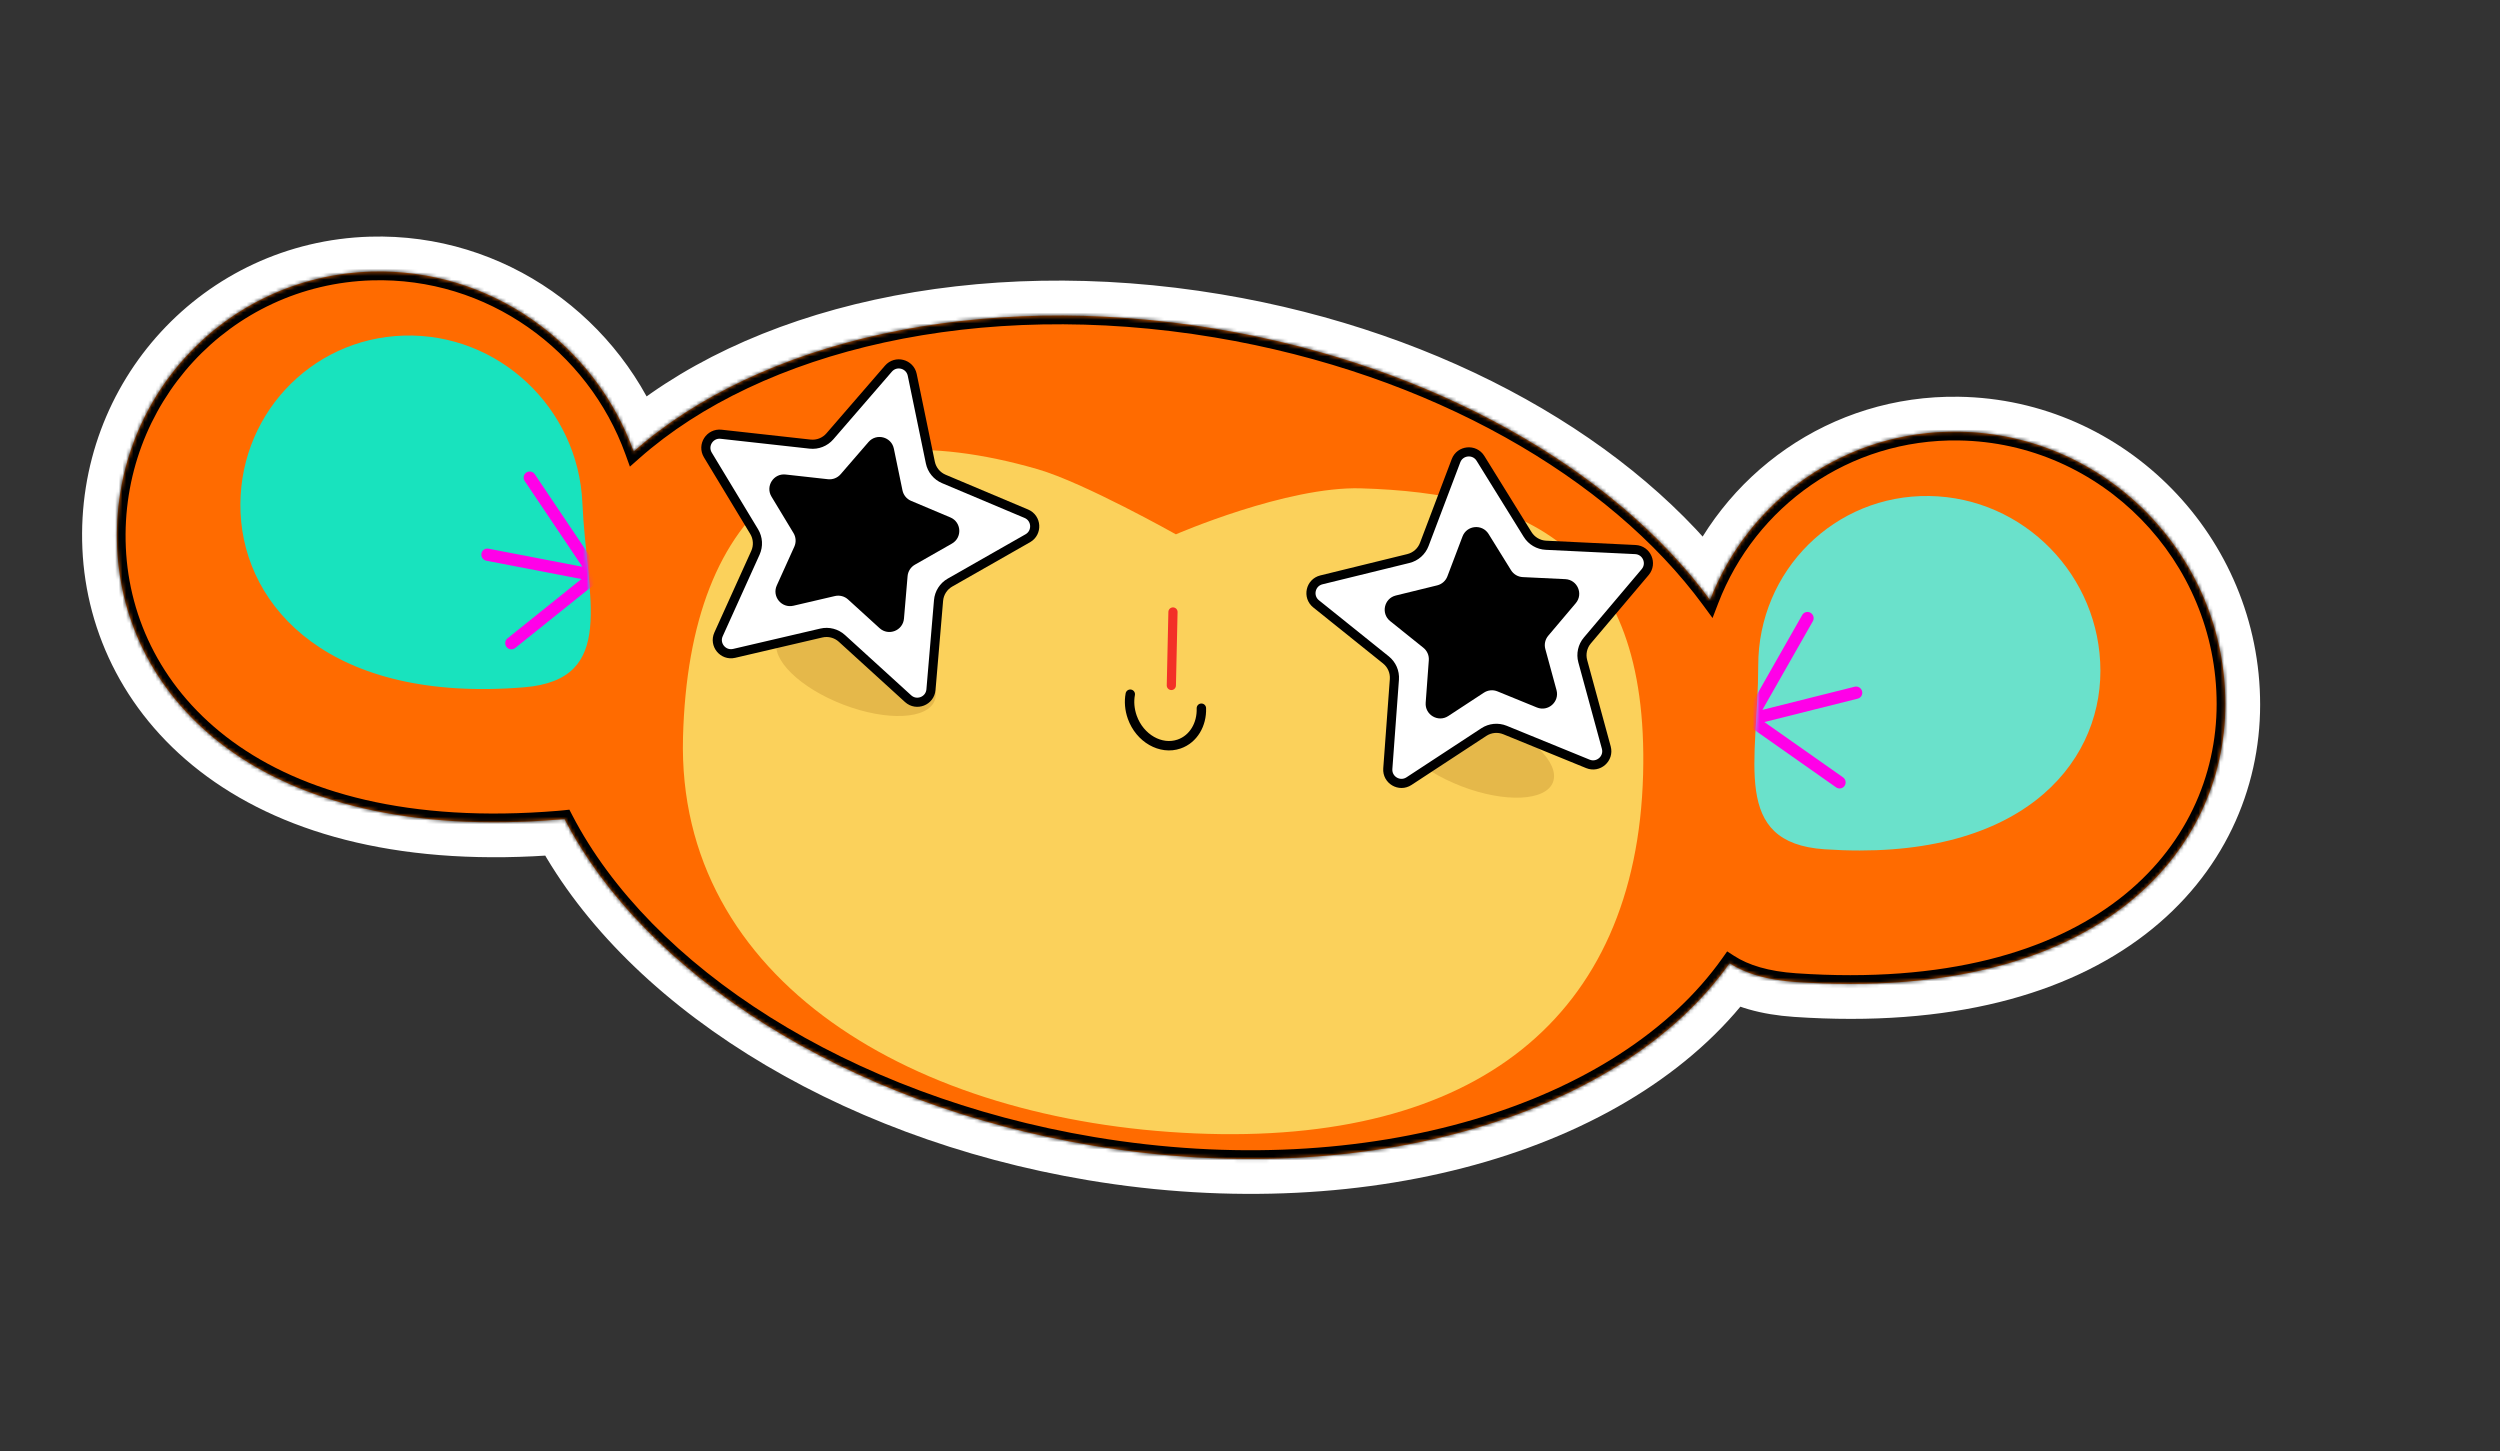
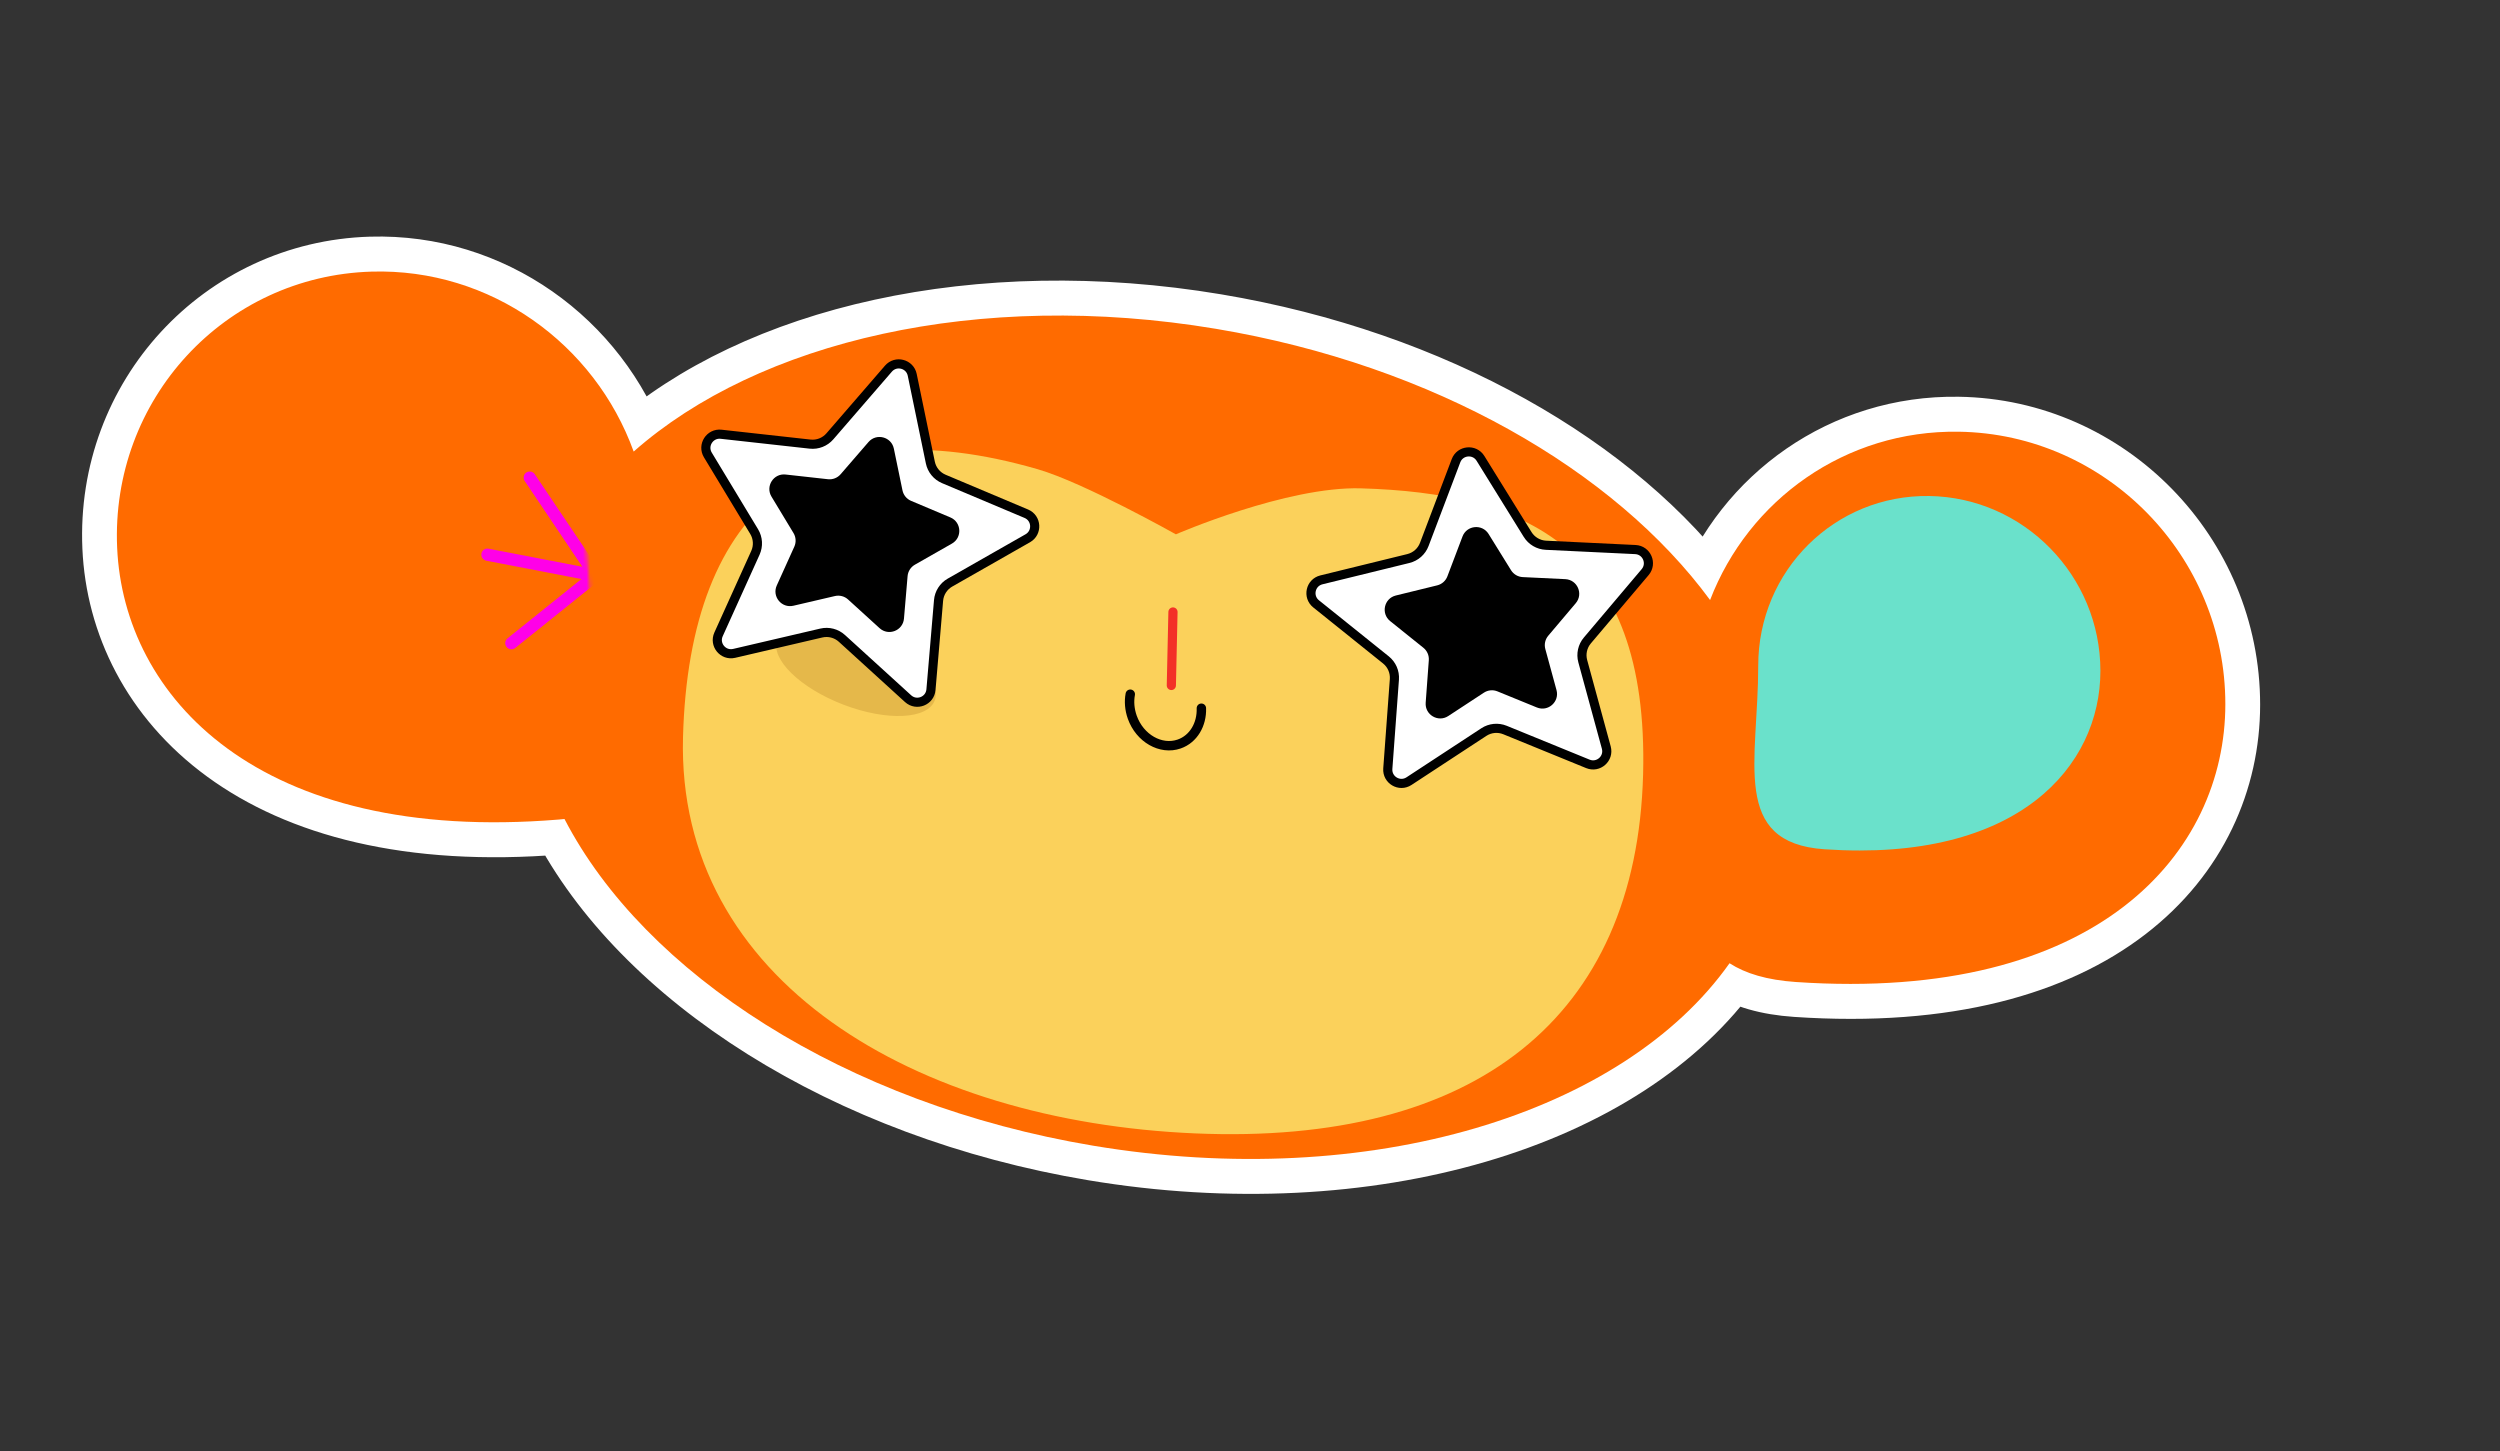
<svg xmlns="http://www.w3.org/2000/svg" width="684" height="397" viewBox="0 0 684 397" fill="none">
  <rect x="0" y="0" width="684" height="397" fill="#333333" stroke="none" />
  <mask id="path-1-outside-1_2445_1341" maskUnits="userSpaceOnUse" x="19.864" y="61.925" width="600.633" height="273.568" fill="black">
    <rect fill="white" x="19.864" y="61.925" width="600.633" height="273.568" />
    <path fill-rule="evenodd" clip-rule="evenodd" d="M32.052 149.866C33.84 190.402 70.446 231.024 152.876 224.229C153.408 224.185 153.931 224.135 154.444 224.08C176.308 266.288 231.124 302.089 299.116 313.468C375.002 326.168 444.193 304.58 473.203 263.541C477.563 266.358 483.445 268.136 491.333 268.676C574.04 274.334 608.86 233.212 608.853 192.66C608.868 152.109 576.21 118.728 535.947 118.117C504.896 117.629 478.389 136.782 467.878 164.172C441.871 128.744 392.349 99.949 332.68 89.963C267.625 79.075 207.491 93.387 173.373 123.549C162.746 94.103 134.228 73.356 101.649 74.314C61.428 75.519 30.264 109.329 32.052 149.866Z" />
  </mask>
  <path fill-rule="evenodd" clip-rule="evenodd" d="M32.052 149.866C33.84 190.402 70.446 231.024 152.876 224.229C153.408 224.185 153.931 224.135 154.444 224.08C176.308 266.288 231.124 302.089 299.116 313.468C375.002 326.168 444.193 304.58 473.203 263.541C477.563 266.358 483.445 268.136 491.333 268.676C574.04 274.334 608.86 233.212 608.853 192.66C608.868 152.109 576.21 118.728 535.947 118.117C504.896 117.629 478.389 136.782 467.878 164.172C441.871 128.744 392.349 99.949 332.68 89.963C267.625 79.075 207.491 93.387 173.373 123.549C162.746 94.103 134.228 73.356 101.649 74.314C61.428 75.519 30.264 109.329 32.052 149.866Z" fill="#FF6B00" />
  <path d="M152.876 224.229L153.804 233.763L153.805 233.763L152.876 224.229ZM32.052 149.866L22.542 150.137L32.052 149.866ZM154.444 224.08L162.873 219.769L159.816 213.868L153.287 214.567L154.444 224.08ZM299.116 313.468L297.698 322.904L297.698 322.904L299.116 313.468ZM473.203 263.541L478.259 255.517L470.605 250.574L465.413 257.919L473.203 263.541ZM491.333 268.676L490.837 278.221L490.837 278.221L491.333 268.676ZM608.853 192.66L599.334 192.504L599.334 192.509L608.853 192.66ZM535.947 118.117L535.949 127.683L535.955 127.683L535.947 118.117ZM467.878 164.172L460.25 169.772L470.584 183.849L476.767 167.738L467.878 164.172ZM332.68 89.963L331.262 99.399L331.262 99.399L332.68 89.963ZM173.373 123.549L164.431 126.684L169.25 140.036L179.724 130.775L173.373 123.549ZM101.649 74.314L101.219 64.751L101.214 64.751L101.649 74.314ZM151.948 214.694C112.316 217.961 85.043 209.727 67.739 197.088C50.527 184.517 42.33 167.01 41.562 149.594L22.542 150.137C23.562 173.257 34.562 196.329 56.708 212.504C78.761 228.612 111.006 237.291 153.804 233.763L151.948 214.694ZM153.287 214.567C152.852 214.614 152.405 214.656 151.947 214.694L153.805 233.763C154.411 233.713 155.01 233.657 155.602 233.593L153.287 214.567ZM146.016 228.391C169.729 274.17 227.789 311.204 297.698 322.904L300.534 304.032C234.46 292.973 182.887 258.407 162.873 219.769L146.016 228.391ZM297.698 322.904C375.47 335.92 449.083 314.303 480.992 269.164L465.413 257.919C439.302 294.856 374.535 316.416 300.534 304.032L297.698 322.904ZM468.147 271.565C474.306 275.544 481.922 277.61 490.837 278.221L491.829 259.132C484.968 258.662 480.819 257.171 478.259 255.517L468.147 271.565ZM490.837 278.221C533.781 281.159 565.635 272.035 586.97 255.629C608.394 239.156 618.376 215.94 618.372 192.811L599.334 192.509C599.337 209.932 591.912 227.554 575.251 240.365C558.502 253.244 531.592 261.852 491.829 259.131L490.837 278.221ZM618.372 192.816C618.389 146.995 581.481 109.243 535.939 108.552L535.955 127.683C570.939 128.214 599.347 157.223 599.334 192.504L618.372 192.816ZM535.944 108.552C500.805 107.999 470.858 129.679 458.989 160.606L476.767 167.738C485.92 143.886 508.987 127.259 535.949 127.683L535.944 108.552ZM475.506 158.572C447.649 120.624 395.599 90.819 334.097 80.526L331.262 99.399C389.099 109.078 436.093 136.864 460.25 169.772L475.506 158.572ZM334.097 80.526C267.143 69.321 203.853 83.761 167.022 116.322L179.724 130.775C211.128 103.012 268.106 88.829 331.262 99.399L334.097 80.526ZM102.078 83.876C130.373 83.045 155.182 101.059 164.431 126.684L182.316 120.414C170.31 87.147 138.084 63.667 101.219 64.751L102.078 83.876ZM41.562 149.594C40.006 114.32 67.123 84.924 102.084 83.876L101.214 64.751C55.733 66.114 20.522 104.339 22.542 150.137L41.562 149.594Z" fill="white" mask="url(#path-1-outside-1_2445_1341)" />
  <mask id="path-3-inside-2_2445_1341" fill="white">
-     <path fill-rule="evenodd" clip-rule="evenodd" d="M32.052 149.866C33.84 190.402 70.446 231.024 152.876 224.229C153.408 224.185 153.931 224.135 154.444 224.08C176.308 266.288 231.124 302.089 299.116 313.468C375.002 326.168 444.193 304.58 473.203 263.541C477.563 266.358 483.445 268.136 491.333 268.676C574.04 274.334 608.86 233.212 608.853 192.66C608.868 152.109 576.21 118.728 535.947 118.117C504.896 117.629 478.389 136.782 467.878 164.172C441.871 128.744 392.349 99.949 332.68 89.963C267.625 79.075 207.491 93.387 173.373 123.549C162.746 94.103 134.228 73.356 101.649 74.314C61.428 75.519 30.264 109.329 32.052 149.866Z" />
-   </mask>
+     </mask>
  <path fill-rule="evenodd" clip-rule="evenodd" d="M32.052 149.866C33.84 190.402 70.446 231.024 152.876 224.229C153.408 224.185 153.931 224.135 154.444 224.08C176.308 266.288 231.124 302.089 299.116 313.468C375.002 326.168 444.193 304.58 473.203 263.541C477.563 266.358 483.445 268.136 491.333 268.676C574.04 274.334 608.86 233.212 608.853 192.66C608.868 152.109 576.21 118.728 535.947 118.117C504.896 117.629 478.389 136.782 467.878 164.172C441.871 128.744 392.349 99.949 332.68 89.963C267.625 79.075 207.491 93.387 173.373 123.549C162.746 94.103 134.228 73.356 101.649 74.314C61.428 75.519 30.264 109.329 32.052 149.866Z" fill="#FF6B00" />
  <path d="M152.876 224.229L153.108 226.612L153.108 226.612L152.876 224.229ZM32.052 149.866L29.675 149.934L32.052 149.866ZM154.444 224.08L156.552 223.002L155.787 221.527L154.155 221.702L154.444 224.08ZM299.116 313.468L298.762 315.827L298.762 315.827L299.116 313.468ZM473.203 263.541L474.467 261.535L472.553 260.299L471.255 262.136L473.203 263.541ZM491.333 268.676L491.209 271.062L491.209 271.062L491.333 268.676ZM608.853 192.66L606.473 192.621L606.473 192.622L608.853 192.66ZM535.947 118.117L535.947 120.509L535.949 120.509L535.947 118.117ZM467.878 164.172L465.971 165.572L468.554 169.091L470.1 165.063L467.878 164.172ZM332.68 89.963L332.325 92.322L332.325 92.322L332.68 89.963ZM173.373 123.549L171.138 124.332L172.342 127.67L174.961 125.355L173.373 123.549ZM101.649 74.314L101.541 71.923L101.54 71.923L101.649 74.314ZM152.644 221.845C111.825 225.21 82.687 216.809 63.602 202.869C44.54 188.947 35.292 169.353 34.429 149.798L29.675 149.934C30.6 170.914 40.549 191.9 60.844 206.723C81.117 221.53 111.497 230.042 153.108 226.612L152.644 221.845ZM154.155 221.702C153.661 221.755 153.157 221.802 152.644 221.845L153.108 226.612C153.659 226.567 154.201 226.515 154.734 226.458L154.155 221.702ZM152.337 225.158C174.663 268.259 230.29 304.367 298.762 315.827L299.471 311.109C231.958 299.81 177.953 264.318 156.552 223.002L152.337 225.158ZM298.762 315.827C375.119 328.606 445.415 307.01 475.15 264.947L471.255 262.136C442.97 302.149 374.885 323.73 299.471 311.109L298.762 315.827ZM471.939 265.547C476.749 268.654 483.064 270.505 491.209 271.062L491.457 266.29C483.826 265.768 478.377 264.061 474.467 261.535L471.939 265.547ZM491.209 271.062C532.96 273.919 562.96 264.988 582.576 249.905C602.213 234.805 611.236 213.687 611.233 192.698L606.473 192.622C606.476 212.185 598.093 231.904 579.646 246.089C561.177 260.29 532.413 269.092 491.457 266.29L491.209 271.062ZM611.233 192.699C611.248 150.83 577.528 116.357 535.945 115.726L535.949 120.509C574.892 121.1 606.488 153.387 606.473 192.621L611.233 192.699ZM535.946 115.726C503.873 115.222 476.506 135.006 465.656 163.281L470.1 165.063C480.272 138.558 505.919 120.037 535.947 120.509L535.946 115.726ZM469.785 162.772C443.315 126.714 393.162 97.666 333.034 87.604L332.325 92.322C391.537 102.231 440.426 130.774 465.971 165.572L469.785 162.772ZM333.034 87.604C267.505 76.637 206.581 90.98 171.786 121.742L174.961 125.355C208.4 95.793 267.745 81.514 332.325 92.322L333.034 87.604ZM101.756 76.704C133.265 75.778 160.855 95.842 171.138 124.332L175.609 122.765C164.637 92.364 135.192 70.934 101.541 71.923L101.756 76.704ZM34.429 149.798C32.699 110.577 62.852 77.87 101.757 76.704L101.54 71.923C60.004 73.168 27.828 108.082 29.675 149.934L34.429 149.798Z" fill="black" mask="url(#path-3-inside-2_2445_1341)" />
  <path d="M574.671 183.553C574.667 209.581 552.307 235.985 499.223 232.366C473.397 230.609 481.067 208.165 481.05 182.136C481.054 156.108 501.996 135.308 527.861 135.709C553.704 136.111 574.676 157.525 574.671 183.575L574.671 183.553Z" fill="#6AE1CB" />
  <mask id="mask0_2445_1341" style="mask-type:alpha" maskUnits="userSpaceOnUse" x="480" y="135" width="95" height="98">
-     <path d="M574.666 183.556C574.663 209.587 552.307 235.992 499.228 232.368C473.405 230.61 481.073 208.164 481.053 182.133C481.056 156.102 501.995 135.301 527.857 135.705C553.698 136.108 574.669 157.526 574.666 183.578L574.666 183.556Z" fill="#6AE1CB" />
-   </mask>
+     </mask>
  <g mask="url(#mask0_2445_1341)">
    <path fill-rule="evenodd" clip-rule="evenodd" d="M495.997 169.964C496.453 169.163 496.172 168.133 495.371 167.662C494.569 167.191 493.55 167.458 493.095 168.258L476.571 197.29L477.796 198.152C477.825 198.173 477.854 198.193 477.884 198.213L502.354 215.419C503.115 215.955 504.154 215.774 504.674 215.015C505.194 214.256 504.998 213.207 504.237 212.672L482.739 197.556L508.279 191.15C509.17 190.927 509.701 190.015 509.466 189.114C509.23 188.213 508.317 187.664 507.425 187.887L482.194 194.215L495.997 169.964Z" fill="#FF00E8" />
  </g>
-   <path d="M65.817 140.297C66.963 166.336 90.461 192.393 143.385 188.046C169.107 185.928 160.485 163.594 159.338 137.577C158.191 111.539 136.339 91.062 110.504 91.82C84.668 92.579 64.67 114.281 65.817 140.319L65.817 140.297Z" fill="#18E3BE" />
  <mask id="mask1_2445_1341" style="mask-type:alpha" maskUnits="userSpaceOnUse" x="65" y="91" width="97" height="98">
    <path d="M65.822 140.294C66.97 166.335 90.467 192.396 143.385 188.053C169.105 185.937 160.482 163.6 159.334 137.58C158.185 111.539 136.334 91.059 110.501 91.816C84.668 92.572 64.673 114.275 65.822 140.316L65.822 140.294Z" fill="#18E3BE" />
  </mask>
  <g mask="url(#mask1_2445_1341)">
    <path fill-rule="evenodd" clip-rule="evenodd" d="M146.322 129.756C145.802 128.983 144.763 128.771 144.001 129.284C143.239 129.796 143.043 130.839 143.563 131.613L159.335 155.071L133.653 150.119C132.745 149.944 131.879 150.54 131.718 151.45C131.556 152.36 132.161 153.24 133.069 153.415L159.068 158.429L138.845 174.656C138.129 175.23 138.019 176.287 138.601 177.016C139.182 177.745 140.234 177.87 140.95 177.295L165.201 157.836L146.322 129.756Z" fill="#FF00E8" />
  </g>
  <path d="M449.553 211.891C451.222 149.053 416.483 134.913 372.379 133.611C352.064 133.01 321.72 146.193 321.72 146.193C321.72 146.193 296.557 132.04 283.901 128.375C222.803 110.704 188.574 137.801 186.87 201.732C185.111 268.287 250.379 306.82 326.984 310.098C403.588 313.377 447.772 278.446 449.553 211.891V211.891Z" fill="#FBD15B" />
  <path d="M328.697 193.767C328.847 198.204 326.533 202.2 322.618 203.562C317.612 205.305 311.855 202.02 309.793 196.24C309.037 194.104 308.872 191.923 309.243 189.934" stroke="black" stroke-width="2.577" stroke-miterlimit="10" stroke-linecap="round" />
  <path d="M320.926 167.438L320.48 187.543" stroke="#F33027" stroke-width="2.516" stroke-miterlimit="10" stroke-linecap="round" />
  <path d="M255.757 191.61C257.667 186.387 249.565 178.449 237.661 173.88C225.757 169.311 214.558 169.84 212.648 175.063C210.738 180.286 218.839 188.224 230.744 192.794C242.648 197.363 253.847 196.833 255.757 191.61Z" fill="#E5B84A" />
-   <path d="M424.912 213.962C426.822 208.739 418.72 200.801 406.816 196.231C394.912 191.662 383.713 192.192 381.803 197.415C379.893 202.637 387.995 210.576 399.899 215.145C411.803 219.714 423.002 219.184 424.912 213.962Z" fill="#E5B84A" />
  <path d="M249.585 102.556L254.541 126.543C254.957 128.558 256.338 130.239 258.234 131.038L280.803 140.554C283.667 141.761 283.903 145.728 281.203 147.267L259.921 159.393C258.134 160.411 256.962 162.244 256.788 164.294L254.712 188.699C254.449 191.796 250.749 193.247 248.451 191.154L230.342 174.661C228.821 173.276 226.716 172.728 224.713 173.196L200.861 178.763C197.834 179.47 195.311 176.399 196.591 173.567L206.681 151.248C207.528 149.373 207.399 147.202 206.335 145.441L193.669 124.477C192.062 121.816 194.203 118.468 197.292 118.81L221.637 121.509C223.681 121.736 225.706 120.942 227.052 119.386L243.077 100.862C245.11 98.511 248.956 99.513 249.585 102.556Z" fill="white" stroke="black" stroke-width="2.5" />
  <path d="M237.617 120.941C239.786 118.433 243.889 119.501 244.559 122.748L246.918 134.162C247.184 135.451 248.068 136.527 249.281 137.038L260.02 141.566C263.075 142.854 263.327 147.086 260.446 148.727L250.32 154.497C249.176 155.149 248.426 156.322 248.315 157.633L247.327 169.246C247.046 172.55 243.099 174.097 240.648 171.864L232.032 164.017C231.058 163.13 229.711 162.78 228.429 163.079L217.079 165.728C213.851 166.482 211.16 163.206 212.525 160.185L217.326 149.565C217.868 148.365 217.786 146.976 217.105 145.849L211.078 135.874C209.364 133.036 211.647 129.464 214.943 129.829L226.526 131.114C227.835 131.259 229.131 130.751 229.992 129.755L237.617 120.941Z" fill="black" />
  <path d="M405.056 125.409L417.956 146.231C419.04 147.979 420.914 149.083 422.969 149.182L447.434 150.359C450.538 150.508 452.124 154.153 450.117 156.526L434.301 175.229C432.973 176.8 432.502 178.923 433.043 180.908L439.484 204.54C440.301 207.538 437.325 210.173 434.448 208.997L411.773 199.735C409.869 198.957 407.703 199.166 405.983 200.293L385.498 213.721C382.899 215.425 379.474 213.409 379.703 210.309L381.505 185.882C381.656 183.83 380.788 181.836 379.184 180.548L360.084 165.215C357.66 163.269 358.519 159.389 361.538 158.649L385.326 152.814C387.324 152.324 388.953 150.883 389.682 148.959L398.362 126.055C399.463 123.149 403.419 122.767 405.056 125.409Z" fill="white" stroke="black" stroke-width="2.5" />
  <path d="M400.138 146.787C401.312 143.687 405.532 143.28 407.278 146.098L413.416 156.005C414.11 157.124 415.309 157.831 416.624 157.894L428.265 158.454C431.577 158.614 433.268 162.501 431.128 165.033L423.602 173.932C422.752 174.937 422.451 176.296 422.797 177.566L425.861 188.811C426.733 192.01 423.559 194.819 420.49 193.566L409.7 189.158C408.482 188.66 407.096 188.794 405.995 189.516L396.248 195.905C393.475 197.723 389.822 195.572 390.066 192.266L390.923 180.642C391.02 179.33 390.465 178.053 389.438 177.229L380.349 169.933C377.764 167.858 378.681 163.719 381.901 162.929L393.22 160.153C394.498 159.839 395.541 158.917 396.007 157.685L400.138 146.787Z" fill="black" />
</svg>